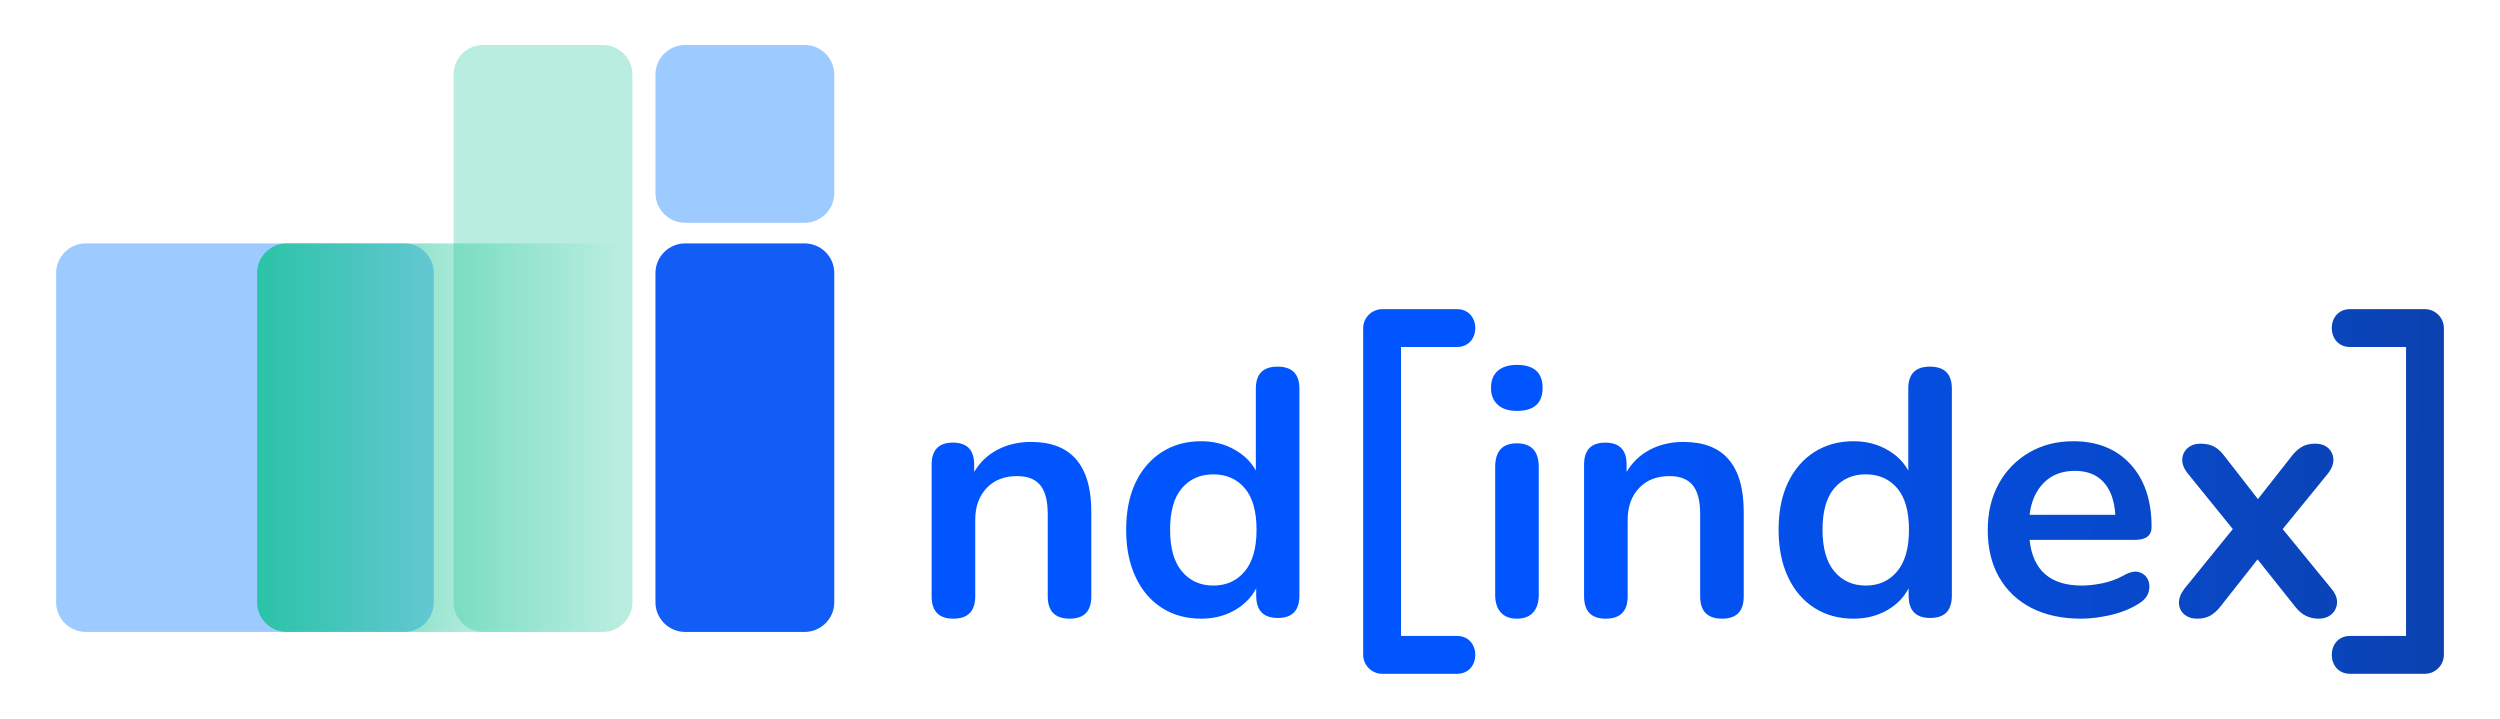
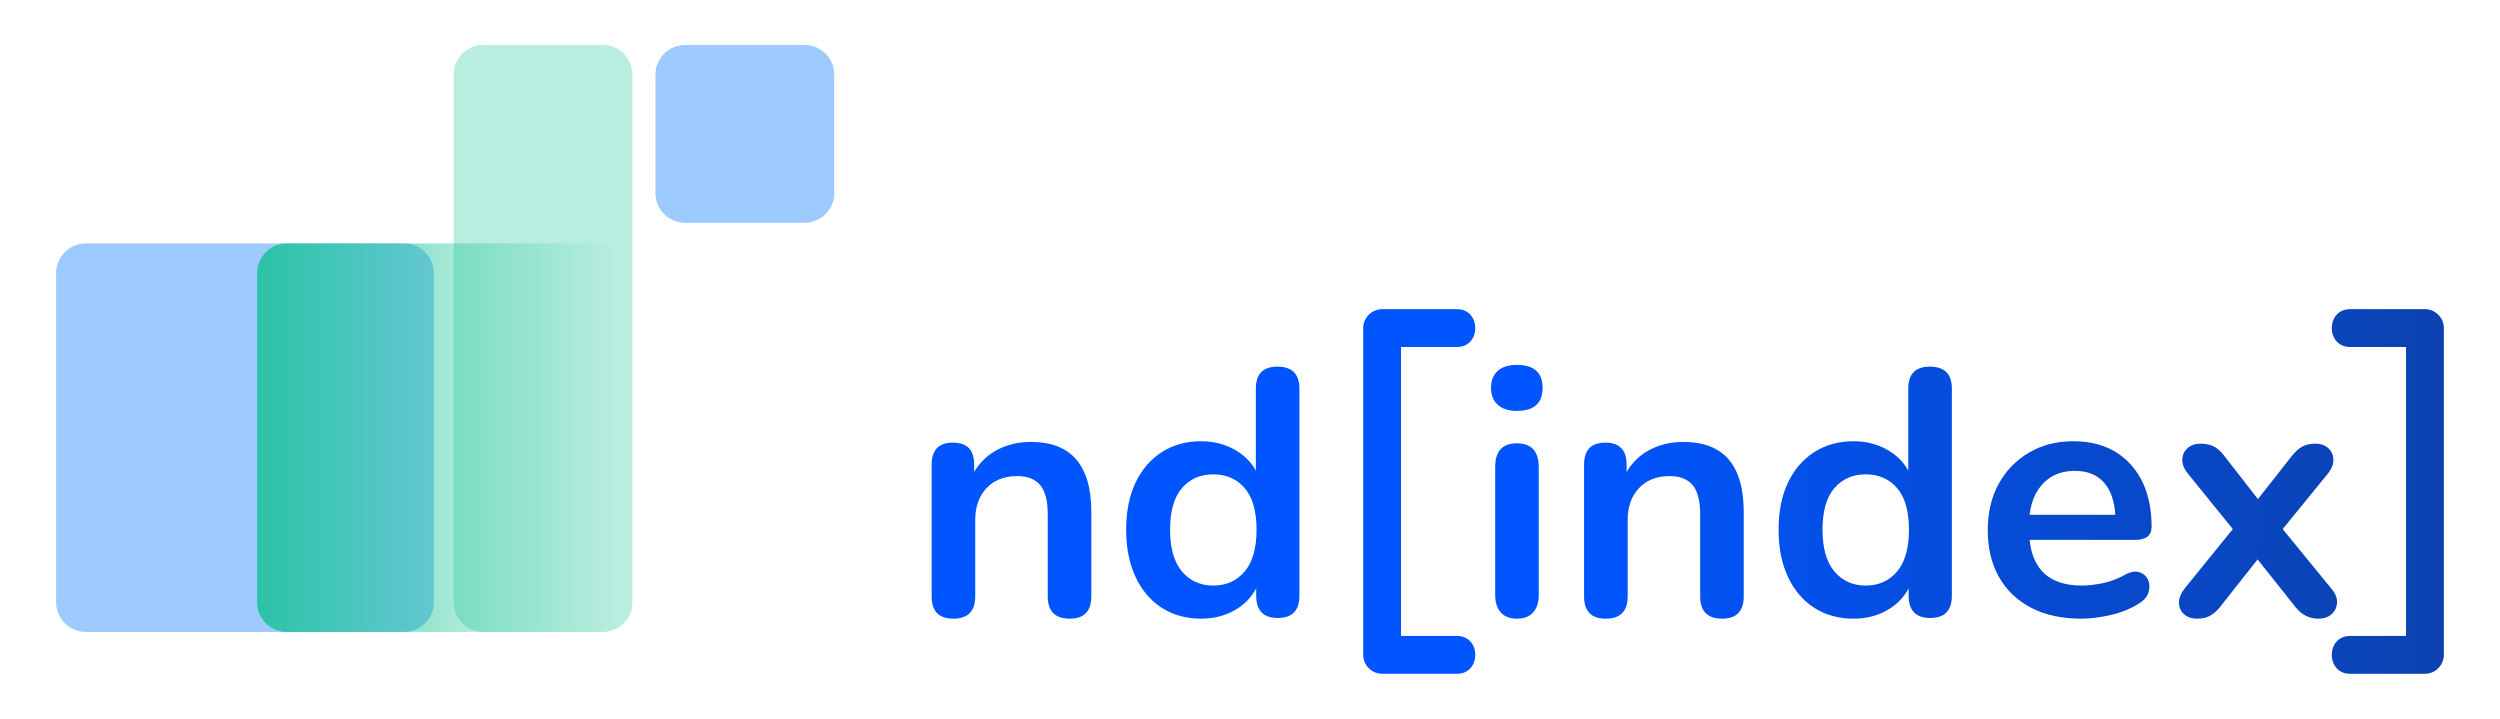
<svg xmlns="http://www.w3.org/2000/svg" id="Layer_1" x="0" y="0" enable-background="new 0 0 720 206.99" version="1.1" viewBox="0 0 720 206.99" xml:space="preserve" viewport="0 0 720px 206px">
  <g>
    <linearGradient id="SVGID_1_" x1="281.221" x2="689.032" y1="152.697" y2="155.246" gradientUnits="userSpaceOnUse">
      <stop offset=".385" style="stop-color:#05f" />
      <stop offset="1" style="stop-color:#0c41ac" />
    </linearGradient>
    <path fill="url(#SVGID_1_)" d="M274.539,178.177c-4.151,0-6.225-2.14-6.225-6.425v-37.95c0-4.218,2.041-6.326,6.125-6.326 c4.082,0,6.124,2.108,6.124,6.326v2.108c1.673-2.811,3.931-4.953,6.777-6.427c2.844-1.47,6.04-2.209,9.587-2.209 c11.579,0,17.369,6.728,17.369,20.18v24.297c0,4.285-2.075,6.425-6.224,6.425c-4.216,0-6.325-2.14-6.325-6.425v-23.694 c0-3.815-0.721-6.592-2.159-8.333c-1.44-1.741-3.664-2.61-6.676-2.61c-3.681,0-6.611,1.155-8.785,3.464 c-2.175,2.309-3.263,5.371-3.263,9.186v21.988C280.864,176.036,278.755,178.177,274.539,178.177z" />
    <linearGradient id="SVGID_2_" x1="281.291" x2="689.103" y1="141.411" y2="143.96" gradientUnits="userSpaceOnUse">
      <stop offset=".385" style="stop-color:#05f" />
      <stop offset="1" style="stop-color:#0c41ac" />
    </linearGradient>
-     <path fill="url(#SVGID_2_)" d="M345.921,178.177c-4.285,0-8.049-1.036-11.295-3.112c-3.247-2.074-5.773-5.036-7.58-8.885 c-1.807-3.849-2.711-8.384-2.711-13.605c0-5.287,0.904-9.82,2.711-13.603c1.808-3.781,4.333-6.71,7.58-8.786 c3.246-2.072,7.01-3.112,11.295-3.112c3.479,0,6.626,0.771,9.437,2.309c2.811,1.542,4.92,3.582,6.326,6.126v-23.594 c0-4.216,2.073-6.325,6.224-6.325c4.216,0,6.325,2.108,6.325,6.325v59.636c0,4.285-2.075,6.425-6.224,6.425 c-4.151,0-6.224-2.141-6.224-6.425v-2.108c-1.405,2.676-3.515,4.803-6.326,6.375C352.647,177.39,349.468,178.177,345.921,178.177z M349.435,168.64c3.748,0,6.759-1.355,9.035-4.066c2.275-2.711,3.414-6.71,3.414-11.999c0-5.353-1.139-9.353-3.414-11.997 c-2.276-2.644-5.288-3.965-9.035-3.965c-3.749,0-6.761,1.321-9.036,3.965c-2.276,2.644-3.413,6.644-3.413,11.997 c0,5.288,1.137,9.288,3.413,11.999C342.673,167.284,345.685,168.64,349.435,168.64z" />
+     <path fill="url(#SVGID_2_)" d="M345.921,178.177c-4.285,0-8.049-1.036-11.295-3.112c-3.247-2.074-5.773-5.036-7.58-8.885 c-1.807-3.849-2.711-8.384-2.711-13.605c0-5.287,0.904-9.82,2.711-13.603c1.808-3.781,4.333-6.71,7.58-8.786 c3.246-2.072,7.01-3.112,11.295-3.112c3.479,0,6.626,0.771,9.437,2.309c2.811,1.542,4.92,3.582,6.326,6.126v-23.594 c0-4.216,2.073-6.325,6.224-6.325c4.216,0,6.325,2.108,6.325,6.325v59.636c0,4.285-2.075,6.425-6.224,6.425 c-4.151,0-6.224-2.141-6.224-6.425v-2.108c-1.405,2.676-3.515,4.803-6.326,6.375C352.647,177.39,349.468,178.177,345.921,178.177M349.435,168.64c3.748,0,6.759-1.355,9.035-4.066c2.275-2.711,3.414-6.71,3.414-11.999c0-5.353-1.139-9.353-3.414-11.997 c-2.276-2.644-5.288-3.965-9.035-3.965c-3.749,0-6.761,1.321-9.036,3.965c-2.276,2.644-3.413,6.644-3.413,11.997 c0,5.288,1.137,9.288,3.413,11.999C342.673,167.284,345.685,168.64,349.435,168.64z" />
    <g>
      <linearGradient id="SVGID_3_" x1="299.137" x2="706.948" y1="140.772" y2="143.321" gradientUnits="userSpaceOnUse">
        <stop offset=".385" style="stop-color:#05f" />
        <stop offset="1" style="stop-color:#0c41ac" />
      </linearGradient>
      <path fill="url(#SVGID_3_)" d="M436.837,118.34c-2.343,0-4.166-0.584-5.471-1.757c-1.305-1.171-1.958-2.793-1.958-4.869 c0-2.142,0.653-3.781,1.958-4.919s3.128-1.707,5.471-1.707c4.953,0,7.431,2.209,7.431,6.626S441.791,118.34,436.837,118.34z M436.837,178.177c-2.008,0-3.548-0.602-4.618-1.807c-1.07-1.205-1.606-2.877-1.606-5.02v-36.845c0-4.552,2.074-6.828,6.224-6.828 c4.218,0,6.326,2.277,6.326,6.828v36.845c0,2.142-0.538,3.815-1.606,5.02C440.485,177.575,438.911,178.177,436.837,178.177z" />
      <linearGradient id="SVGID_4_" x1="299.069" x2="706.881" y1="151.635" y2="154.184" gradientUnits="userSpaceOnUse">
        <stop offset=".385" style="stop-color:#05f" />
        <stop offset="1" style="stop-color:#0c41ac" />
      </linearGradient>
      <path fill="url(#SVGID_4_)" d="M462.437,178.177c-4.15,0-6.224-2.14-6.224-6.425v-37.95c0-4.218,2.042-6.326,6.124-6.326 s6.126,2.108,6.126,6.326v2.108c1.671-2.811,3.93-4.953,6.776-6.427c2.843-1.47,6.04-2.209,9.587-2.209 c11.579,0,17.37,6.728,17.37,20.18v24.297c0,4.285-2.076,6.425-6.224,6.425c-4.218,0-6.326-2.14-6.326-6.425v-23.694 c0-3.815-0.719-6.592-2.158-8.333s-3.664-2.61-6.676-2.61c-3.682,0-6.61,1.155-8.784,3.464c-2.176,2.309-3.263,5.371-3.263,9.186 v21.988C468.764,176.036,466.655,178.177,462.437,178.177z" />
      <linearGradient id="SVGID_5_" x1="299.14" x2="706.951" y1="140.348" y2="142.897" gradientUnits="userSpaceOnUse">
        <stop offset=".385" style="stop-color:#05f" />
        <stop offset="1" style="stop-color:#0c41ac" />
      </linearGradient>
      <path fill="url(#SVGID_5_)" d="M533.821,178.177c-4.285,0-8.049-1.036-11.296-3.112c-3.247-2.074-5.773-5.036-7.58-8.885 c-1.807-3.849-2.711-8.384-2.711-13.605c0-5.287,0.904-9.82,2.711-13.603c1.807-3.781,4.333-6.71,7.58-8.786 c3.247-2.072,7.011-3.112,11.296-3.112c3.48,0,6.626,0.771,9.437,2.309c2.811,1.542,4.919,3.582,6.325,6.126v-23.594 c0-4.216,2.074-6.325,6.226-6.325c4.216,0,6.325,2.108,6.325,6.325v59.636c0,4.285-2.076,6.425-6.224,6.425 c-4.152,0-6.226-2.141-6.226-6.425v-2.108c-1.405,2.676-3.514,4.803-6.325,6.375C540.547,177.39,537.367,178.177,533.821,178.177z M537.335,168.64c3.747,0,6.76-1.355,9.035-4.066c2.275-2.711,3.413-6.71,3.413-11.999c0-5.353-1.138-9.353-3.413-11.997 c-2.275-2.644-5.288-3.965-9.035-3.965c-3.749,0-6.762,1.321-9.035,3.965c-2.277,2.644-3.413,6.644-3.413,11.997 c0,5.288,1.137,9.288,3.413,11.999C530.573,167.284,533.586,168.64,537.335,168.64z" />
      <linearGradient id="SVGID_6_" x1="299.075" x2="706.886" y1="150.756" y2="153.305" gradientUnits="userSpaceOnUse">
        <stop offset=".385" style="stop-color:#05f" />
        <stop offset="1" style="stop-color:#0c41ac" />
      </linearGradient>
      <path fill="url(#SVGID_6_)" d="M599.378,178.177c-5.556,0-10.34-1.036-14.356-3.112c-4.017-2.074-7.113-5.02-9.288-8.834 s-3.263-8.334-3.263-13.555c0-5.086,1.054-9.537,3.162-13.352s5.02-6.81,8.736-8.987c3.714-2.173,7.947-3.263,12.7-3.263 c6.961,0,12.465,2.209,16.514,6.628c4.05,4.417,6.076,10.441,6.076,18.07c0,2.478-1.606,3.714-4.821,3.714H584.52 c0.936,8.77,5.955,13.153,15.059,13.153c1.739,0,3.697-0.217,5.873-0.653c2.175-0.436,4.233-1.189,6.174-2.259 c1.741-1.004,3.213-1.321,4.419-0.954c1.205,0.368,2.058,1.088,2.56,2.158c0.502,1.07,0.567,2.259,0.201,3.564 c-0.369,1.305-1.323,2.426-2.861,3.363c-2.345,1.474-5.038,2.56-8.083,3.263C604.816,177.826,601.989,178.177,599.378,178.177z M597.571,135.609c-3.682,0-6.662,1.138-8.935,3.413c-2.277,2.275-3.65,5.355-4.116,9.236h24.696 c-0.267-4.082-1.389-7.212-3.363-9.387C603.88,136.697,601.117,135.609,597.571,135.609z" />
      <linearGradient id="SVGID_7_" x1="299.075" x2="706.886" y1="150.785" y2="153.334" gradientUnits="userSpaceOnUse">
        <stop offset=".385" style="stop-color:#05f" />
        <stop offset="1" style="stop-color:#0c41ac" />
      </linearGradient>
      <path fill="url(#SVGID_7_)" d="M632.71,178.177c-1.472,0-2.694-0.419-3.664-1.255c-0.97-0.835-1.472-1.924-1.506-3.263 c-0.034-1.339,0.518-2.745,1.656-4.216l13.856-17.068L630.2,136.513c-1.205-1.472-1.773-2.877-1.707-4.216 c0.066-1.339,0.586-2.426,1.556-3.265c0.97-0.835,2.193-1.255,3.664-1.255c1.54,0,2.827,0.269,3.865,0.803 c1.038,0.538,1.992,1.373,2.863,2.51l9.838,12.651l9.939-12.651c0.938-1.137,1.907-1.972,2.911-2.51 c1.004-0.534,2.243-0.803,3.715-0.803c1.54,0,2.777,0.437,3.716,1.305c0.936,0.871,1.42,1.976,1.456,3.315 c0.032,1.339-0.552,2.745-1.757,4.216l-12.852,15.761l13.956,17.068c1.205,1.405,1.771,2.777,1.707,4.116 c-0.068,1.339-0.588,2.443-1.556,3.313c-0.972,0.869-2.227,1.305-3.766,1.305c-2.677,0-4.885-1.104-6.626-3.313l-10.943-13.755 l-10.842,13.755c-0.871,1.072-1.809,1.891-2.813,2.46C635.521,177.892,634.25,178.177,632.71,178.177z" />
    </g>
    <path fill="#11C293" fill-opacity=".3" d="M173.551,12.938h-34.334c-4.74,0-8.584,3.823-8.584,8.538v31.727v2.426v22.174v9.553 v20.225v1.95v2.425v27.352v2.426v1.95v29.778c0,4.716,3.843,8.538,8.584,8.538h34.334c4.74,0,8.583-3.822,8.583-8.538v-29.778 v-1.95v-2.426v-27.352v-2.425v-1.95V87.357v-9.553V55.629v-2.426V21.476C182.134,16.761,178.292,12.938,173.551,12.938z" />
    <path fill="#9ECBFF" d="M116.354,70.097H84.831h-2.81h-22.94h-8.583h-25.75c-4.74,0-8.584,3.823-8.584,8.538v27.523v6.63v26.521 v1.003v33.151c0,4.716,3.843,8.538,8.584,8.538h25.75h8.583h22.94h2.81h31.523c4.741,0,8.583-3.822,8.583-8.538v-33.151v-1.003 v-26.521v-6.63V78.635C124.937,73.92,121.095,70.097,116.354,70.097z" />
    <path fill="#9ECBFF" d="M188.774,21.476c0-4.715,3.843-8.538,8.584-8.538h34.333c4.741,0,8.583,3.823,8.583,8.538v34.153 c0,4.716-3.843,8.538-8.583,8.538h-34.333c-4.741,0-8.584-3.822-8.584-8.538V21.476z" />
-     <path fill="#115DF6" d="M231.692,70.097h-34.333c-4.74,0-8.584,3.823-8.584,8.538v27.523v6.63v26.521v1.003v33.151 c0,4.716,3.843,8.538,8.584,8.538h34.333c4.741,0,8.583-3.822,8.583-8.538v-33.151v-1.003v-26.521v-6.63V78.635 C240.275,73.92,236.432,70.097,231.692,70.097z" />
    <linearGradient id="SVGID_8_" x1="51.037" x2="177.364" y1="126.049" y2="126.049" gradientUnits="userSpaceOnUse">
      <stop offset="0" style="stop-color:#11c293" />
      <stop offset="1" style="stop-color:#11c293;stop-opacity:0" />
    </linearGradient>
    <path fill="url(#SVGID_8_)" d="M174.233,70.097H142.71h-2.81h-22.94h-8.583h-25.75c-4.74,0-8.584,3.823-8.584,8.538v27.523v6.63 v26.521v1.003v33.151c0,4.716,3.843,8.538,8.584,8.538h25.75h8.583h22.94h2.81h31.523c4.741,0,8.583-3.822,8.583-8.538v-33.151 v-1.003v-26.521v-6.63V78.635C182.816,73.92,178.974,70.097,174.233,70.097z" />
    <g>
      <g>
        <linearGradient id="SVGID_9_" x1="302.847" x2="651.577" y1="140.882" y2="143.061" gradientUnits="userSpaceOnUse">
          <stop offset=".385" style="stop-color:#05f" />
          <stop offset="1" style="stop-color:#0c41ac" />
        </linearGradient>
        <path fill="url(#SVGID_9_)" d="M419.617,183.154c-7.19,0-14.379,0-21.569,0c1.816,1.816,3.633,3.633,5.449,5.449 c0-31.373,0-62.745,0-94.118c-1.816,1.816-3.633,3.633-5.449,5.449c7.19,0,14.379,0,21.569,0c7.028,0,7.028-10.898,0-10.898 c-7.19,0-14.379,0-21.569,0c-2.97,0-5.449,2.479-5.449,5.449c0,31.373,0,62.745,0,94.118c0,2.97,2.479,5.449,5.449,5.449 c7.19,0,14.379,0,21.569,0C426.645,194.052,426.645,183.154,419.617,183.154L419.617,183.154z" />
      </g>
    </g>
    <g>
      <g>
        <linearGradient id="SVGID_10_" x1="364.06" x2="712.79" y1="139.522" y2="141.702" gradientUnits="userSpaceOnUse">
          <stop offset=".385" style="stop-color:#05f" />
          <stop offset="1" style="stop-color:#0c41ac" />
        </linearGradient>
        <path fill="url(#SVGID_10_)" d="M676.819,99.934c7.19,0,14.379,0,21.569,0c-1.816-1.816-3.633-3.633-5.449-5.449 c0,31.373,0,62.745,0,94.118c1.816-1.816,3.633-3.633,5.449-5.449c-7.19,0-14.379,0-21.569,0c-7.028,0-7.028,10.898,0,10.898 c7.19,0,14.379,0,21.569,0c2.97,0,5.449-2.479,5.449-5.449c0-31.373,0-62.745,0-94.118c0-2.97-2.479-5.449-5.449-5.449 c-7.19,0-14.379,0-21.569,0C669.791,89.036,669.791,99.934,676.819,99.934L676.819,99.934z" />
      </g>
    </g>
  </g>
</svg>